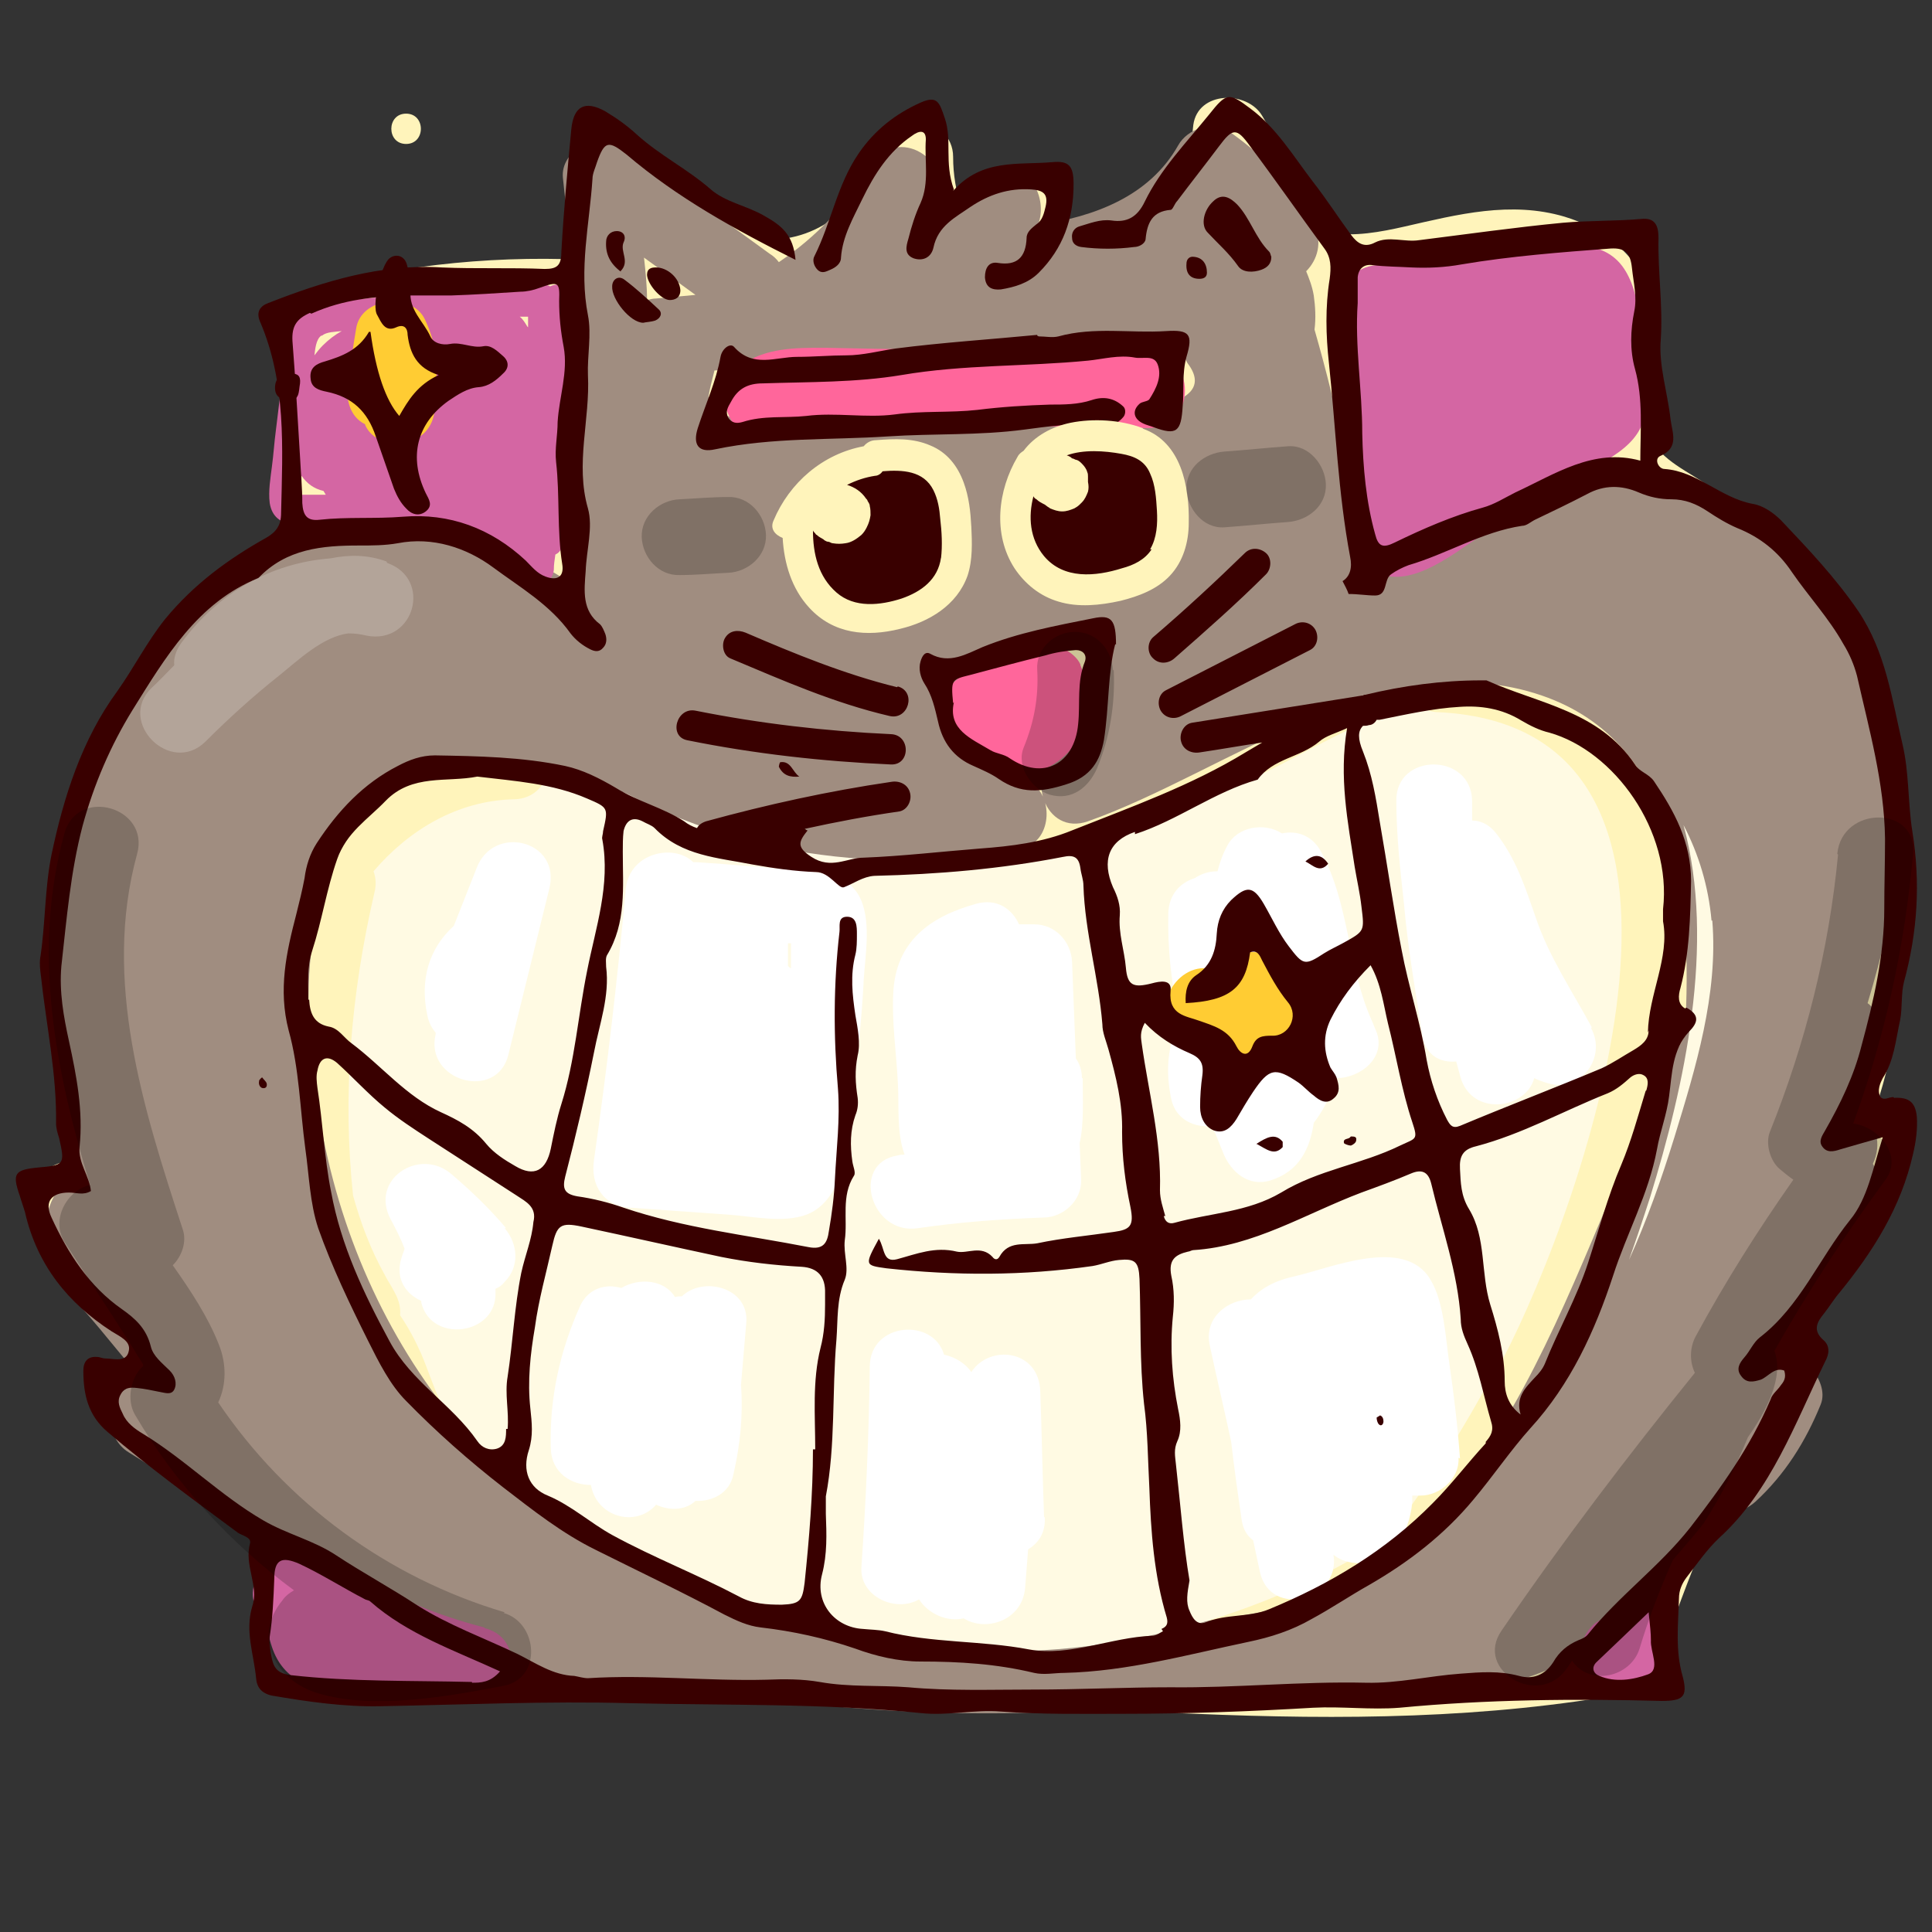
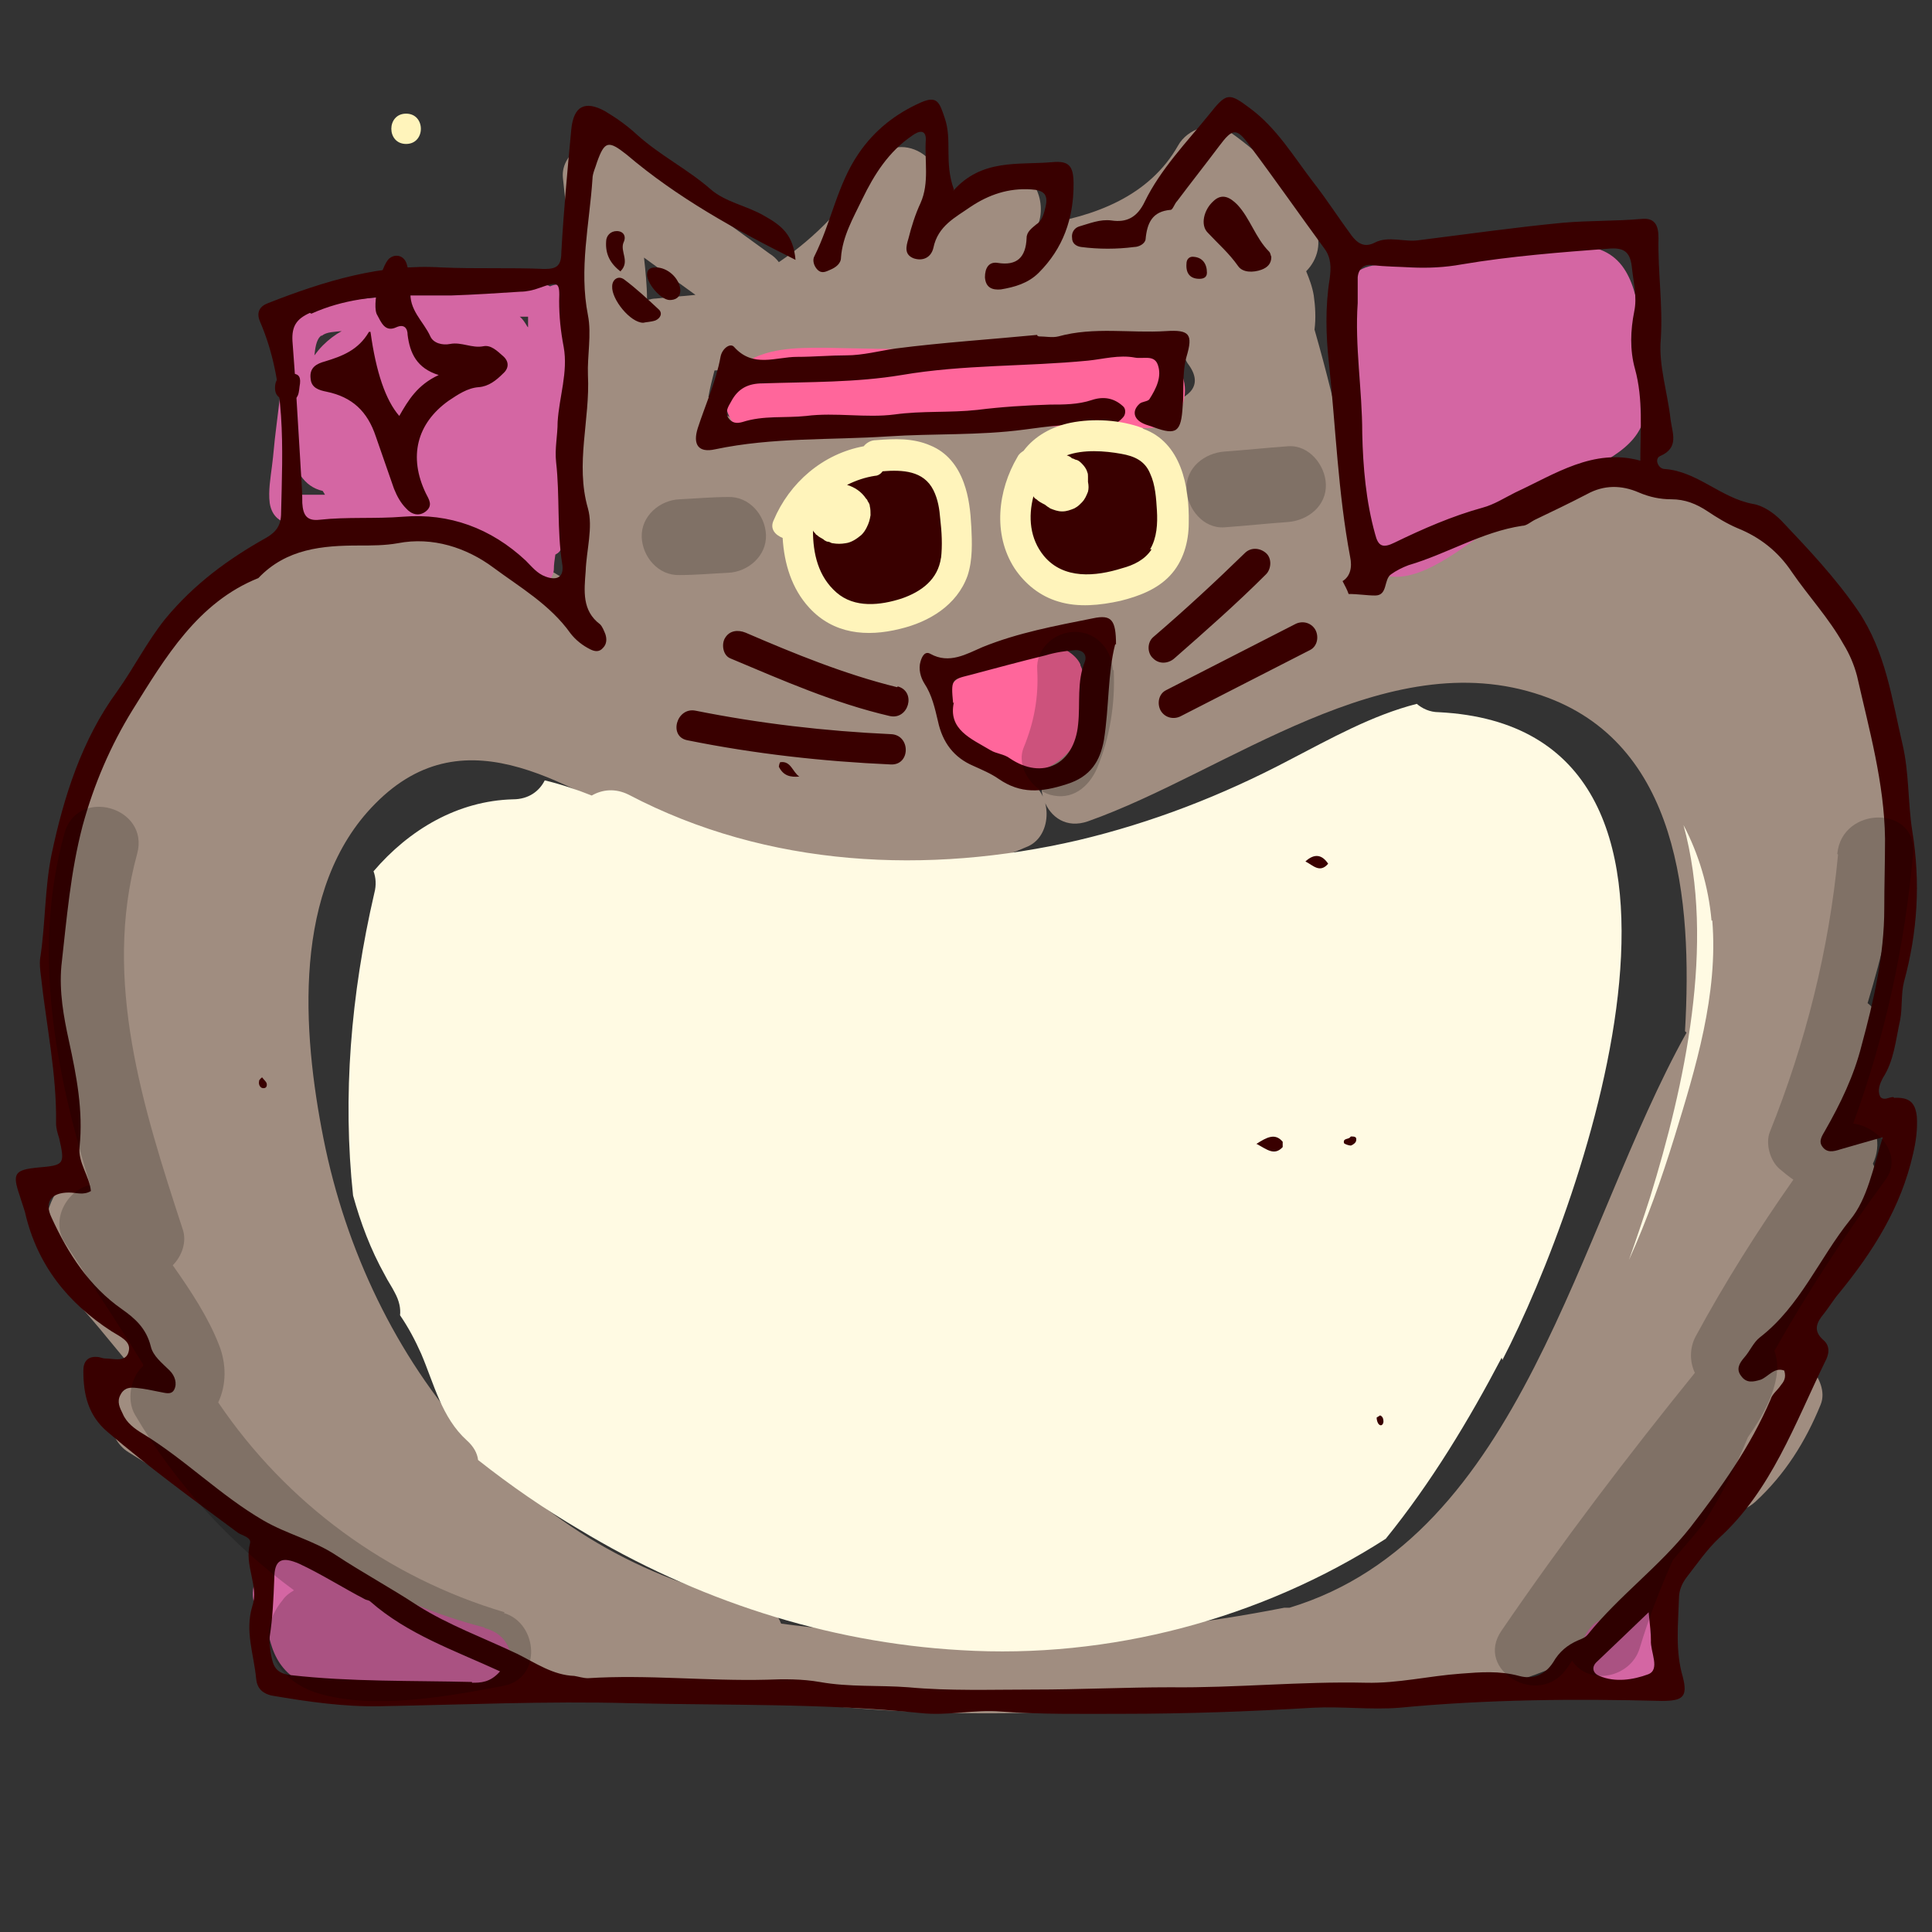
<svg xmlns="http://www.w3.org/2000/svg" viewBox="0 0 255 255">
  <rect x="0" y="0" width="255" height="255" fill="#333333" stroke="none" />
  <g style="isolation:isolate">
-     <path d="M247.3 147.1c6.9-20.7 6-44.1-4.7-63.4-2.8-5.1-6.4-9.9-10.5-14-2-2-4.2-3.8-6.5-5.5-2.4-1.8-6.6-3.5-7.7-6.5-.9-2.6.2-6.3.5-9 .4-3.2.6-6.4-.4-9.5-1.7-5.4-6.2-9-11.5-10.6-7.1-2.1-14.1-.3-21.1 1.3-3.1.7-6.7 1.4-10 .8-.1-.4-.3-.7-.5-1.1-2.8-4.8-5.5-9.5-8.3-14.3-2-3.4-8.5-3.3-9.1 1.2-.1.9-.2 1.7-.2 2.6-4.3 6.9-11.2 11.4-19 12.6l.6-1.8c1.4-4.3-3.7-7.7-7.3-5.6-1.7.9-3.2 2-4.7 3.1-.7-2.1-1.1-4.3-1.1-6.7 0-5.4-8.7-7-9.8-1.3-1.3 7-7.7 12.5-14.8 12.2-5.8-4.2-11.6-8.4-17.5-12.6-4.5-3.2-8.7 2.8-6.8 6.8 1.3 2.8 2 5.7 2.2 8.6-12.7-.8-25.5.4-37.9 3.7-2.1.6-3.7 2.6-3.7 4.8v22c0 3.9.6 6.7-2.8 9.1-2 1.4-4 2.9-5.9 4.4-7.3 6.2-12.9 14.3-16.7 23.1-6.9 16.2-7.3 34.7-.6 50.8l-3.6 1.2c-3.1 1-4.7 4.5-3 7.3 4.2 7.2 9 14 14.3 20.4-1 2.9-.5 6.3 1.5 9.2 3.2 4.7 10.5 4.6 11.9 10.4 1.2 4.9.6 10.1 3.3 14.6 3.6 6 10.5 5.7 16.6 6 35.1 1.6 70.1 3.4 105.2 4.8 19.3.8 38.5.7 57.6-2.8 1.7-.3 3-1.9 3.5-3.5 7.7-23.2 18.7-45 32.4-65.2 2.2-3.2-.6-7.1-4-7.5Z" style="fill:#fff4bb;stroke-width:0" />
    <path d="M240.5 80.2c-6.3-9.1-16.1-18.5-28-16.8-6.2.9-12.1 4.2-17.7 6.7-4.8 2.1-9.6 4.3-14.4 6.4q-2.25-16.8-6.9-33c.2-1.5.1-3.1-.1-4.5-.2-1.2-.6-2.2-1-3.2 1.5-1.5 2.2-3.9 1-6.1-2.7-5.1-6.4-9-11.1-12.3-2.2-1.6-5.6-.4-6.8 1.8-3.8 6.7-11 9.4-18.5 10.5 1.4-3.6-1.2-8.6-5.7-7-3.2 1.2-6 2.9-8.3 5.2.2-.3.3-.7.5-1 2.7-5.8-5.2-10.6-8.6-5-3.1 5.1-7.2 9.4-12.1 12.7-.3-.4-.7-.8-1.2-1.1-6.6-4.8-13.2-9.6-19.8-14.3-2.9-2.1-7.9.7-7.5 4.3 2 17.7 2.2 35.4.5 53.1-7.8-4.9-16.8-8-26.2-7.1-10.9 1-20.7 6.8-27.6 15.1-16.6 19.9-14.6 46-11 70.1-3.3 2.2-4.9 6.6-3.5 11 1.1 3.7 4.2 6.7 6.6 9.6l5.7 6.9-1.8.9c-3.5 1.7-3 6.8 0 8.6 13.5 8.4 27.1 16.9 41.4 23.8 11.3 5.5 23.9 9.7 36.3 7.4.5.3 1.1.6 1.9.7 22.6 3.4 45.3 3.4 67.8-.1.2 0 .5.1.7.1 17.3 1.5 37.6 2.2 50.9-10.9 4-4 7-8.9 9.6-14 1.8 1.1 4.1 1.3 6.1-.5 3.9-3.6 6.6-7.9 8.6-12.8.7-1.7-.2-3.6-1.3-4.9-3-3.8-.6-7.4 2.2-10.3 2.7-2.7 5.3-5.4 6.4-9.2.5-1.8.6-3.7.3-5.5-.1-.7-.4-1.3-.7-1.9 1.2-2.5.5-5.4-1.6-6.7.5-3.2 2-7 2.6-9.5.5-2.2-.3-3.9-1.7-5 1.9-6.3 3.5-12.7 3.8-19.4.4-11.4-3-23.2-9.5-32.6ZM94.3 48.9c20.6-1.2 41.3-2.3 61.9-3.5-.1.9 0 1.9.8 2.9 3.9 5.8-9.6 6.1-12.4 6.3-6.9.3-13.8.5-20.6.8-6.6.3-13.2.7-19.8.8-2.5 0-5.5 0-7.8-1.1-.9-.5-2.2-1.5-2.9-2.7.2-1.2.5-2.3.8-3.5m-2.3-10c-1.8.2-3.6.3-5.4.5-.4 0-.8.1-1.2.2 0-1.9-.2-3.8-.4-5.6l6.9 5Zm130.6 97.4c-14.4 25.8-21.7 66.6-52.4 75.9h-.7c-21.8 4.3-44.3 5-66.4 2.1-.5-1.3-1.5-2.3-3.3-2.7-30.5-6-51.2-31.7-57.1-61.3-2.8-14.1-4.2-33.1 6.8-44.2 12.2-12.4 26-1.8 38.3 4.4 15.3 7.7 32.3 8 47.9 1.2 3.3-1.5 3.2-7.1 0-8.6-4.9-2.3-13.4-6.1-9.3-12.9 3.6-6 11.4-6.2 17.9-6 2.1 5.4.5 11.8-4.6 15.1-4.5 2.9-1.8 11.1 3.9 9.1 18.4-6.5 39.3-23.7 59.9-16.6 18.1 6.2 19.9 26.9 18.9 44.3Z" style="fill:#a08d80;stroke-width:0" />
    <path d="M142.6 87.7c-.6-1.4-2.8-2.7-4.3-2.5l-6.9.9c-2.1.3-4 1.4-4.7 3.3-1.8 1.2-2.9 3.4-2.2 5.6 1.7 5.4 7.7 8.8 13.1 6.6 5.6-2.3 7.3-8.6 5-13.8ZM151.6 46.5c-9.7-.1-19.5-.3-29.2-.4-4.5 0-9.1-.1-13.6-.2-3.9 0-7.7 0-11 2.3-5.1 3.8-.1 12.5 5 8.6 2.6-1.9 7.7-.9 10.8-.9 4.2 0 8.4.1 12.7.2 8.4.1 16.9.2 25.3.4 6.4 0 6.4-9.9 0-10" style="fill:#ff669b;stroke-width:0" />
-     <path d="M76 66.4c-.2-1-.9-1.9-1.7-2.6.7-8.1 1.3-16.2 1.4-24.3 0-1.8-1.9-2.3-3.1-1.7-.3-.2-.6-.2-.9-.2-6.8.3-13.7.9-20.5 1.5-1.6.2-3.3.3-4.9.5-1.5.2-3.2.2-4.6.7-3.1 1-3.7 3.9-4.1 6.7l-1.2 9.9c-.2 1.5-.3 3.1-.5 4.6-.2 1.6-.5 3.3-.3 4.9.6 3.7 4.6 2.8 7.3 2.7 2.8 0 5.7.2 8.5.6 6.7 1.1 13 3.5 18.7 7.2 1.4.9 2.9-.3 3-1.7 0-.7.1-1.3.2-2 .4-.2.7-.5.8-.9.1-.1.3-.2.4-.4 1.5-1.8 1.9-3.3 1.5-5.6Zm-6.4-23.3c-.3-.5-.6-1-1-1.3h1.1v1.4Zm-27.1 1.2c.6-.5 1.7-.5 2.6-.6-.9.5-1.7 1.1-2.5 1.9-.4.4-.8.9-1.1 1.3.1-.8.2-2.1.9-2.6Zm-1.3 21h-1.6V65c0-.7.1-1.5.2-2.2.7 1 1.6 1.7 2.9 2 .1.2.2.3.3.5zM217.1 49.1c-.6-4.3-.3-10.4-3-14-3.2-4.2-9.3-2.4-13.7-2-6.3.6-12.5 1.2-18.8 1.9-5.3.5-6.2 7.7-2.6 9.6-.5.7-.8 1.6-.8 2.8-.2 6-.3 11.9-.5 17.9-.1 4.1 0 9.3 4.9 10.6 4.8 1.4 10.5-3.9 14.3-6.1 5.3-3.2 10.8-6.2 16-9.6 4.6-3 4.8-6 4.1-11.1ZM63.9 214.8q-4.65-1.2-9-3c-2.9-1.4-5.7-2.7-8.6-4.1-1.3-.6-2.7-.7-3.8-.3q-.75-.75-1.8-1.5c-5.4-3.5-10.4 5.1-5 8.6-1.2-.8-.8-.9-.3 1 .1.6.3 1.3.5 1.9.7 2.1 2 3.7 4 4.7s4 .9 6.1.8c3.6-.2 7.1 0 10.6.7.6.1 1.2.1 1.7 0l3 .9c6.2 1.7 8.9-8 2.7-9.6ZM220.6 214.4c-.7-1.1-1.7-2-3-2.3-1.4-.3-2.6-.1-3.9.5-.9.4-1.7.9-2.6 1.3-1.1.5-2 1.9-2.3 3-.3 1.2-.2 2.8.5 3.9s1.7 2 3 2.3c1.4.3 2.6.1 3.9-.5.9-.4 1.7-.9 2.6-1.3 1.1-.5 2-1.9 2.3-3 .3-1.2.2-2.8-.5-3.9" style="fill:#d466a3;stroke-width:0" />
+     <path d="M76 66.4c-.2-1-.9-1.9-1.7-2.6.7-8.1 1.3-16.2 1.4-24.3 0-1.8-1.9-2.3-3.1-1.7-.3-.2-.6-.2-.9-.2-6.8.3-13.7.9-20.5 1.5-1.6.2-3.3.3-4.9.5-1.5.2-3.2.2-4.6.7-3.1 1-3.7 3.9-4.1 6.7l-1.2 9.9c-.2 1.5-.3 3.1-.5 4.6-.2 1.6-.5 3.3-.3 4.9.6 3.7 4.6 2.8 7.3 2.7 2.8 0 5.7.2 8.5.6 6.7 1.1 13 3.5 18.7 7.2 1.4.9 2.9-.3 3-1.7 0-.7.1-1.3.2-2 .4-.2.7-.5.8-.9.1-.1.3-.2.4-.4 1.5-1.8 1.9-3.3 1.5-5.6Zm-6.4-23.3c-.3-.5-.6-1-1-1.3h1.1v1.4Zm-27.1 1.2c.6-.5 1.7-.5 2.6-.6-.9.5-1.7 1.1-2.5 1.9-.4.4-.8.9-1.1 1.3.1-.8.2-2.1.9-2.6m-1.3 21h-1.6V65c0-.7.1-1.5.2-2.2.7 1 1.6 1.7 2.9 2 .1.2.2.3.3.5zM217.1 49.1c-.6-4.3-.3-10.4-3-14-3.2-4.2-9.3-2.4-13.7-2-6.3.6-12.5 1.2-18.8 1.9-5.3.5-6.2 7.7-2.6 9.6-.5.7-.8 1.6-.8 2.8-.2 6-.3 11.9-.5 17.9-.1 4.1 0 9.3 4.9 10.6 4.8 1.4 10.5-3.9 14.3-6.1 5.3-3.2 10.8-6.2 16-9.6 4.6-3 4.8-6 4.1-11.1ZM63.9 214.8q-4.65-1.2-9-3c-2.9-1.4-5.7-2.7-8.6-4.1-1.3-.6-2.7-.7-3.8-.3q-.75-.75-1.8-1.5c-5.4-3.5-10.4 5.1-5 8.6-1.2-.8-.8-.9-.3 1 .1.6.3 1.3.5 1.9.7 2.1 2 3.7 4 4.7s4 .9 6.1.8c3.6-.2 7.1 0 10.6.7.6.1 1.2.1 1.7 0l3 .9c6.2 1.7 8.9-8 2.7-9.6ZM220.6 214.4c-.7-1.1-1.7-2-3-2.3-1.4-.3-2.6-.1-3.9.5-.9.4-1.7.9-2.6 1.3-1.1.5-2 1.9-2.3 3-.3 1.2-.2 2.8.5 3.9s1.7 2 3 2.3c1.4.3 2.6.1 3.9-.5.9-.4 1.7-.9 2.6-1.3 1.1-.5 2-1.9 2.3-3 .3-1.2.2-2.8-.5-3.9" style="fill:#d466a3;stroke-width:0" />
    <path d="M198.3 179.5c10.9-21 33-83.4-8.4-85.5-1.2 0-2.2-.5-2.9-1.1-5.9 1.5-11.4 4.6-16.8 7.4-8.9 4.7-18.2 8.3-27.9 10.6-19.8 4.6-41 3.6-59.3-6-1.8-.9-3.5-.7-4.9.1-2-.8-4.1-1.5-6.2-2-.7 1.4-2.1 2.5-4.2 2.5-7.3.2-13.7 4-18.4 9.5.3.8.4 1.8.1 2.9-3.1 13.4-4.2 26.8-2.8 39.9 1 3.6 2.3 7.1 4.2 10.5.4.8.9 1.5 1.3 2.3.6 1.1.8 2.1.7 3 1.1 1.6 2 3.3 2.8 5.1 1.7 4 2.7 8.4 6 11.4.9.8 1.4 1.7 1.5 2.6 4.3 3.4 8.8 6.5 13.4 9.2 15.2 9.2 32.6 14.9 50.3 15.9 19.6 1.2 39.6-4.1 56.1-14.7 6-7.4 11-15.7 15.3-23.9Z" style="fill:#fffae3;stroke-width:0" />
-     <path d="M113.3 118.1c-1.7-2.8-4.8-2.9-7.6-3.2-4.6-.4-9.1-.8-13.7-1.1h-.5c-2.5-2.5-8.4-1.3-8.9 3.5-1.1 12-2.5 23.9-4.2 35.8-.5 3.4 1.3 6.1 4.8 6.3 4.2.3 8.5.6 12.7.9 3.3.2 7.4 1.2 10.6 0 6.1-2.4 5.7-13.3 6.4-18.7.5-4.1.9-8.2 1.1-12.3.2-3.3 1.1-8.1-.7-11.2m-8.9 9.7c-.1 0-.3-.2-.4-.3v-3h.4zM142.8 142.3c0-1-.3-1.9-.8-2.6l-.5-12.7c-.1-2.7-2.2-5-5-5h-2c-.9-2-2.9-3.5-5.7-2.7-6.1 1.7-10.6 5-10.9 11.8-.2 3.8.4 7.8.6 11.7.2 3-.2 6.7.9 9.6-.3 0-.6 0-.9.1-6.3 1-3.6 10.6 2.7 9.6 5.5-.8 10.9-1.2 16.5-1.4 2.6 0 5.1-2.2 5-5l-.2-4.8c.6-2.7.4-5.8.4-8.6ZM192.7 192.5c-.3-4.2-.8-8.4-1.4-12.5-.5-3.3-.7-8.2-2.5-11.1-3.4-5.8-13.2-1.5-18.1-.4-2.7.6-4.4 1.7-5.6 3-3 0-6.3 2.4-5.4 6.2.9 4.2 1.9 8.4 2.8 12.6.4 3.5.9 7 1.4 10.4.2 1.2.7 2 1.5 2.6l.9 4.2c1.4 6.2 10.7 3.7 9.7-2.3.7.6 1.7 1 2.9 1.1 4.7.3 7.1-3.8 7.5-8v-.9h1.1c2.6 0 5.2-2.3 5-5ZM97.8 182.8l.7-8.2c.4-4.7-5.7-6.2-8.5-3.5-.3 0-.6 0-.9.1-1.4-2.3-4.7-2.6-7.1-1.2-2-.6-4.3 0-5.4 2.3-2.7 6-4.1 12.2-3.9 18.9.1 3.2 2.7 4.8 5.3 4.8.7 4.2 5.9 5.7 8.6 2.6 1.7.8 3.8.8 5.2-.5 2.2.1 4.5-1 5-3.5.9-3.9 1.3-7.8 1-11.8M137.8 200.2c-.2-5.5-.3-11.1-.5-16.6s-6.7-6.2-9.1-2.5c-.8-1.2-2.2-2-3.6-2.3-1.4-4.9-9.7-4.3-9.8 1.5-.1 8.8-.5 17.7-1.1 26.5-.3 3.9 4.5 6.1 7.6 4.3 1.3 2 3.8 3 5.9 2.5 2.8 1.8 7.7.4 8.1-4l.4-5.1c1.3-.8 2.3-2.1 2.2-4.2ZM181.6 136c-.2-.4-.3-.8-.5-1.2-3.3-7.3-2.9-15.4-6.8-22.5-1.2-2.1-3.2-2.7-5.1-2.3-2.3-1.5-5.9-.9-7.2 1.6-.6 1.1-1 2.2-1.3 3.4q-1.65 0-3 .9c-1.9.6-3.4 2.1-3.5 4.6q-.15 7.2 1.5 14.1c-1.6 3.4-1.9 6.7-1.1 10.5.6 2.7 3.1 3.8 5.4 3.5.5 1.2 1 2.5 1.5 3.7 1 2.4 3.3 4.4 6.2 3.5 3.8-1.2 5.2-4.2 5.7-7.6 1.1-1.4 1.9-3 2.6-4.6.2-.3.3-.8.4-1.3 3.2 0 6.7-2.8 5.2-6.3M210.1 135.6c-2.6-4.8-5.7-9.4-7.4-14.5-1.4-4-2.6-7.8-5.3-11.2-.9-1.1-2-1.6-3.1-1.6v-2.6c-.1-6.4-10.1-6.4-10 0 0 4.5.5 9 1 13.5.5 5.8 1.5 11.5 2.4 17.3.4 2.8 2.4 3.8 4.5 3.6.2.7.4 1.5.6 2.2 1.6 5.1 8.6 4.1 9.7 0 .6.3 1.2.5 1.9.7 4.3 1.2 7.7-3.5 5.6-7.3ZM62.9 114.6c-1 2.5-2 5.1-3 7.6-3.3 3-4.5 7.1-3.5 11.8.2 1 .6 1.7 1.1 2.3v.2c-1.5 6.2 8.1 8.9 9.6 2.7l5.4-21.9c1.6-6.4-7.4-8.6-9.6-2.7M66.8 162.1c-2.2-2.6-4.7-5-7.3-7.2-4.2-3.5-10.8.8-7.9 6.1.7 1.3 1.3 2.5 1.8 3.8-.1.4-.3.8-.4 1.2-.9 2.8.6 4.8 2.6 5.7v.2c1.3 5.5 10 4.3 9.8-1.3v-.5q.75-.3 1.2-.9c2-2 1.8-5 0-7.1Z" style="fill:#fff;stroke-width:0" />
    <path d="M225.9 121.5c-.4-4.5-1.7-8.8-3.7-12.6 4.3 15.7.1 34.5-4.4 49.1-.9 2.8-1.8 5.5-2.8 8.3 2.4-5.3 4.3-10.7 6-16.2 2.8-9.1 5.8-18.9 5-28.6Z" style="fill:#fffae3;stroke-width:0" />
-     <path d="M57.4 51.8c.5-3.5.2-6.4-1.3-9.6-1.7-3.7-8.5-3-9.1 1.2-.4 2.3-.7 4.7-1.1 7-.3 2.1.2 4.6 2.3 5.6v.1c1.1 2.5 4.7 3.1 6.8 1.8 2.2-1.3 2.7-3.6 2.2-5.7 0-.2 0-.3.1-.5ZM171 133.9c0-.2 0-.4-.1-.6 0-.9 0-1.8-.2-2.7s-.5-1.7-1-2.5-1.2-1.4-2-1.8c-.1 0-.2-.1-.3-.2-.5-.2-.9-.4-1.4-.4-1.5-.2-3 .2-4 1.4 0 0-.1.2-.2.2-.2.2-.4.5-.5.7 0 .1-.2.3-.2.4-4.7-2.7-9.8 4.2-5.8 8 1.9 1.8 4.4 3.2 7 3.4q1.2.3 2.4 0c1 .4 2.1.5 3 .1 2.7-.9 4-3.4 3.5-6.2Z" style="fill:#fc3;stroke-width:0" />
-     <path d="M222.4 133.1c-1-.6-.9-1.7-.6-2.7 1.2-4.6 1.3-9.3 1.4-14.1 0-5.2-2.2-9.2-4.9-13.2-.7-1-1.9-1.2-2.5-2.2-4.8-7.1-12.7-8-19.6-11.1h-.7c-5.2 0-10.3.7-15.3 1.9-.1 0-.2 0-.3.1h-.1l-22.5 3.6c-1.1.2-1.7 1.5-1.4 2.5.3 1.1 1.4 1.6 2.5 1.4 2.7-.4 5.5-.9 8.2-1.3-.7.4-1.5.9-2.2 1.3-7.2 4.4-15.1 7.2-22.9 10.3-3.9 1.6-8.1 2.1-12.2 2.4-5.1.4-10.2 1-15.3 1.2-2.2 0-4.3 1.6-6.9-.1-2-1.3-1.7-2-.5-3.5-.2 0-.3-.2-.4-.2 4.1-.9 8.3-1.7 12.5-2.3 1.1-.2 1.7-1.5 1.4-2.5-.3-1.1-1.4-1.6-2.5-1.4-8.2 1.2-16.4 3-24.4 5.2q-.9.3-1.2.9c-.6-.2-1.2-.5-1.7-.9-2.8-1.8-6.1-2.6-9-4.4-2.2-1.3-4.4-2.4-6.7-2.9-5.7-1.2-11.5-1.3-17.2-1.4-1.8 0-3.4.6-4.9 1.4-4.5 2.3-7.9 5.9-10.7 10.2-.9 1.4-1.4 3-1.6 4.6-.3 1.6-.7 3.2-1.1 4.8-1.3 5-2.4 9.9-1 15.3 1.4 5 1.5 10.4 2.2 15.6.5 3.5.6 7.2 1.7 10.5 1.8 5.1 4.2 10.1 6.6 14.9 1.4 2.8 2.9 5.8 5 7.9 4 4.1 8.3 7.9 12.8 11.4 3.9 3 7.8 6.1 12.3 8.3 5.6 2.8 11.3 5.5 16.9 8.5 1.6.8 3.1 1.5 4.8 1.7 4.3.5 8.4 1.4 12.5 2.8 2.7 1 5.7 1.7 8.6 1.7 5.1 0 10 .3 15 1.5 1.3.3 2.7 0 4 0 8.3-.2 16.2-2.4 24.3-4.1 2.9-.6 5.7-1.5 8.3-3 2.6-1.4 5.1-3.1 7.6-4.5 5.2-3 9.9-6.6 13.8-11.3 2.6-3.1 4.9-6.5 7.5-9.4 5.3-5.8 8.5-12.8 10.9-20.1 1.8-5.6 4.7-10.8 5.8-16.7.4-2.3 1.3-4.6 1.6-7 .4-3 .4-6.1 2.6-8.5 1.2-1.2 1.5-2.2-.3-3.2Zm-72.6-23c5.6-1.8 10.5-5.6 16.2-7.2 2-2.8 5.6-2.9 8.1-5 .9-.8 2.2-1.1 3.7-1.8-1.1 6.5.1 12.4 1 18.3.3 1.8.7 3.5.9 5.3.4 3.2.4 3.2-2.3 4.7-.9.5-1.8.9-2.6 1.4-2.6 1.7-2.8 1.6-4.7-.9-1.3-1.7-2.2-3.7-3.3-5.6-1.4-2.4-2.3-2.4-4.3-.5-1.2 1.2-1.8 2.7-1.9 4.4-.1 2.2-.7 4.2-2.7 5.5-1.2.8-1.5 2.2-1.4 3.7 5.8-.3 7.9-2 8.5-6.7 1-.4 1.3.5 1.6 1.1 1 1.9 2 3.8 3.4 5.5 1.5 1.8.1 4.5-2.1 4.4-1.3 0-2.1.1-2.6 1.4-.6 1.6-1.6 1-2.1 0-1.1-2.2-3-2.7-5-3.4-1.6-.6-4-.7-3.7-3.9.2-1.6-1.4-1.3-2.5-1-2.4.6-3.2.3-3.4-2.1-.2-2.3-1-4.5-.8-6.9.1-1.3-.3-2.5-.9-3.7-1.5-3.5-.6-6.1 2.9-7.3ZM40.7 132c0-2.2-.2-4.3.5-6.5 1.3-4 1.9-8.1 3.3-12.1 1.2-3.5 4.1-5.3 6.4-7.7 3.5-3.6 8.1-2.4 12.1-3.2 5 .6 9.9.9 14.5 2.9 2.8 1.2 2.8 1.2 2.1 4.3 0 .4-.2.8-.1 1.1 1.1 6-.9 11.7-2 17.3-1.2 5.9-1.6 11.9-3.4 17.6-.6 1.9-1 3.9-1.4 5.9-.6 2.9-2.2 3.8-4.7 2.3-1.4-.8-2.8-1.7-3.8-2.9-1.7-2.1-3.8-3.2-6-4.2-4.6-2.1-7.8-6.1-11.8-9.1-1-.7-1.7-2-3-2.2-2-.4-2.5-1.8-2.6-3.6Zm26.1 56.6c0 1 0 2.2-1.2 2.6-1 .3-2-.1-2.6-1-3.4-4.9-8.7-7.8-11.6-13.2-3.4-6.3-6.4-12.6-7.7-19.7-.9-4.5-1.1-9.2-1.8-13.7-.1-.8-.2-1.6 0-2.3.3-1.7 1.3-2.1 2.6-1 2.1 1.9 4.1 4.1 6.3 5.9 1.8 1.5 3.8 2.8 5.8 4.1 3.9 2.5 7.7 5 11.6 7.5 1.2.8 2.7 1.5 2.2 3.5-.2 2.3-1.1 4.4-1.6 6.7-.9 4.5-1.1 9.1-1.8 13.7-.4 2.3.2 4.6 0 6.9Zm40.5 2.7c0 5.9-.5 11.8-1.1 17.6-.3 2.4-.6 2.8-3 2.9-2 0-3.9-.1-5.7-1.1-5.5-2.9-11.2-5.1-16.7-8.1-2.9-1.6-5.4-3.9-8.5-5.2-2.5-1-3.4-3.3-2.5-6 .6-1.9.4-3.6.2-5.5-.4-3.6 0-7.2.6-10.7.5-3.7 1.5-7.2 2.3-10.8.6-2.7 1.1-3.1 3.9-2.5 6.1 1.3 12.3 2.7 18.4 4 3.5.7 7 1.1 10.6 1.3q3.2.2 3.1 3.5v1.5c0 1.9-.1 3.8-.6 5.7-1.1 4.4-.7 8.9-.7 13.4Zm46.2 24c-.4.2-.9.6-1.4.6-5.5.2-10.9 2.8-16.3 1.8-6.3-1.2-12.7-.8-19-2.4-.9-.2-1.9-.2-2.9-.3-3.7-.2-6.4-3.4-5.4-7.2.7-2.7.6-5.3.5-8v-2.3c1.3-6.8.8-13.8 1.4-20.7.2-2.6 0-5.3 1.1-7.9.6-1.5-.2-3.4 0-5.2.4-2.8-.5-5.8 1.2-8.5.3-.4-.1-1.2-.2-1.9-.3-2.1-.3-4.1.4-6.1.3-.7.4-1.5.3-2.3-.3-1.9-.4-3.6 0-5.6.4-1.6 0-3.6-.3-5.3-.4-2.7-.7-5.3 0-8 .2-.8.2-1.8.2-2.7 0-1 0-2.3-1.3-2.3s-.9 1.3-1 2c-.8 6.9-.8 13.8-.2 20.7.3 4-.2 7.9-.4 11.9-.1 2.3-.4 4.6-.8 6.9-.2 1.5-.7 2.5-2.7 2.1-8.2-1.6-16.4-2.5-24.4-5.2-2-.7-4-1.2-6.1-1.5-1.7-.3-2-1-1.6-2.6 1.4-5.4 2.7-10.9 3.8-16.4.7-3.7 2.1-7.4 1.6-11.3 0-.5-.1-1.1.1-1.5 2.6-4.3 2.1-9 2.1-13.7 0-.9 0-1.8.1-2.7.3-1.3 1.1-2 2.5-1.3.5.3 1.2.5 1.6.9 3.6 3.7 8.4 3.9 12.9 4.8 2.8.5 5.6.9 8.4 1 1.8 0 3 2.3 3.7 2 1.3-.5 2.5-1.4 4-1.5 8.4-.2 16.7-.9 24.9-2.5 1.4-.3 2.1 0 2.3 1.5.1.8.4 1.5.4 2.3.2 6.2 2 12.1 2.5 18.3 0 1.1.5 2.2.8 3.3 1 3.6 1.9 7.2 1.8 10.9 0 3.4.4 6.6 1.1 9.9.5 2.5 0 3-2.2 3.3-3.4.5-6.8.8-10.1 1.5-1.7.3-3.8-.4-5 1.8-.3.5-.7.3-.9 0-1.5-1.6-3.3-.4-4.7-.7-2.9-.7-5.3.3-7.9 1-1.9.5-1.6-1.4-2.4-2.7-1.9 3.5-1.9 3.5 1 3.9 9.1 1 18.1 1 27.2-.3 1.2-.2 2.3-.7 3.5-.8 2.1-.2 2.6.2 2.7 2.5.2 5.5 0 11 .6 16.5.5 3.7.5 7.4.7 11.1.2 5.7.6 11.5 2.3 17.1.2.8 0 1.2-.7 1.5Zm.3-54.8c-.3-1.1-.7-2.2-.7-3.4.2-6.6-1.5-12.9-2.4-19.3-.1-.8-.3-1.5.4-2.8 1.8 1.9 3.8 3.1 5.9 4 1.4.6 1.9 1.3 1.7 2.9q-.3 2.1-.3 4.2c0 1.4.6 2.6 1.8 3.1 1.4.5 2.3-.4 3-1.5.7-1.2 1.4-2.4 2.2-3.6 2.1-3.1 2.9-3.3 6-1.2.7.5 1.3 1.2 2 1.7.8.7 1.7 1.2 2.6.4 1-.8.7-1.8.4-2.8-.2-.5-.5-.8-.8-1.3-.9-2.1-1-4.2 0-6.3 1.3-2.6 3-4.9 5.3-7.2 1.4 2.5 1.7 5.2 2.3 7.7 1.1 4.3 1.8 8.8 3.2 13 .8 2.4.5 2.1-1.6 3.1-5.1 2.5-10.8 3.2-15.7 6.2-4.4 2.6-9.4 2.7-14.1 4-.7.2-1.2-.1-1.4-.9Zm42.3 30c-2.4 2.6-4.5 5.4-7 7.9-6.2 6.3-13.6 10.7-21.6 14-2.6 1.1-5.6.6-8.3 1.7-1.2.5-1.8-.5-2.2-1.5-.5-1.1-.3-2.3 0-4-.8-4.7-1.2-10.1-1.8-15.4-.1-1-.3-1.9.2-3 .6-1.3.4-2.8.1-4.2-.8-4-1.1-8.1-.7-12.2.2-1.8.2-3.6-.2-5.4-.4-2.1.5-2.8 2.2-3.2.2 0 .5-.2.7-.2 8-.5 14.8-4.8 22.2-7.6 2.2-.8 4.4-1.6 6.5-2.5 1.4-.6 2.3-.3 2.7 1.3 1.4 5.9 3.5 11.7 3.9 17.9 0 1.2.4 2.2.9 3.3 1.5 3.3 2.1 6.8 3.1 10.2.4 1.2 0 1.9-.7 2.7Zm21.1-46.5c-1 3.3-1.9 6.6-3.2 9.7-1.8 4.2-3 8.7-4.4 13-1.5 4.6-3.9 8.8-5.7 13.3-.3.7-.8 1.3-1.3 1.8-1.2 1.3-2.6 2.6-1.9 4.9-1.6-1.2-2.1-2.8-2.1-4.4 0-3.5-.9-6.9-1.9-10.1-1.3-4.2-.5-8.8-2.8-12.6-1.1-1.8-1.1-3.5-1.2-5.3-.1-1.7.4-2.6 2.1-3 6.1-1.6 11.6-4.7 17.4-7 1.2-.5 2.1-1.3 3-2.1.5-.4 1.2-.6 1.7-.3.8.4.6 1.3.4 2Zm.4-8c0 1.3-1 2-2 2.6-1.4.8-2.7 1.7-4.2 2.4-6.2 2.6-12.5 5-18.7 7.6-1 .4-1.3-.1-1.7-.8-1.3-2.5-2.2-5.2-2.7-7.9-.8-4.9-2.4-9.7-3.3-14.5-1.1-5.6-1.9-11.3-2.9-17-.5-3.1-1-6.2-2.2-9.2-.7-1.7-.7-2.7 0-3.4.3 0 .5 0 .8-.1.4 0 .8-.3 1-.7h.4c3.5-.7 7-1.5 10.5-1.7 2.8-.2 5.6.2 8.2 1.8 1.2.7 2.4 1.3 3.7 1.6 8.5 2.4 16.2 12.9 15 23.3v1.6c.9 4.8-1.9 9.6-2 14.7Z" style="fill:#390000;stroke-width:0" />
    <path d="M249.9 144.8c-.6 0-1.2.5-1.7 0-.5-.9 0-1.9.3-2.5 1.5-2.3 1.7-5 2.3-7.7.3-1.6.1-3.4.5-5 1.8-6.6 2.2-13.1 1.1-19.9-.6-3.8-.4-7.7-1.3-11.5-1.4-6-2.2-12.1-5.8-17.5-3-4.4-6.6-8.2-10.2-12-1-1-2.4-2-3.8-2.2-4.2-.8-7.3-4.3-11.6-4.6-.8 0-1.4-1.3-.6-1.7 2.6-1.1 1.6-3.1 1.4-4.8-.4-3.6-1.6-7.2-1.3-10.6.3-4.5-.4-8.9-.3-13.4 0-1.7-.5-2.7-2.3-2.5-3.4.3-6.9.2-10.3.5-6.3.6-12.6 1.5-19 2.3-1.9.3-4-.6-5.8.3-1.5.8-2.4 0-3.1-.9-1.7-2.3-3.3-4.8-5.1-7.1-2.6-3.4-4.8-7.1-8.3-9.7-2.8-2.1-3.1-2.1-5.4.8-3 3.7-6.4 7.2-8.5 11.5-1 2.1-2.4 2.8-4.4 2.5-1.5-.2-2.9.4-4.3.8-.6.2-1 .8-.9 1.5 0 .7.5 1.1 1.2 1.2 2.3.3 4.7.3 7 0 .6 0 1.4-.4 1.5-1 .2-2.2.9-3.7 3.3-3.9.3 0 .5-.8.9-1.2 1.8-2.4 3.7-4.8 5.5-7.2s2.3-2.5 4.1 0c3.3 4.4 6.5 9 9.8 13.5.9 1.2.9 2.5.7 4-.6 3.7-.5 7.5-.1 11.1.9 8.5 1.2 17.1 2.8 25.6.3 1.4 0 2.6-1 3.2.3.6.6 1.1.8 1.7 1.3 0 2.4.2 3.5.2 1.7 0 1.1-2.1 2.1-2.8.7-.5 1.5-.9 2.3-1.2 5.1-1.5 9.7-4.4 15-5.2.6 0 1.1-.5 1.7-.8 2.3-1.1 4.6-2.2 6.9-3.4 2.2-1.2 4.5-1.2 6.8-.2 1.4.6 2.8.9 4.3.9 1.8 0 3.3.6 4.8 1.6 1.2.8 2.5 1.6 3.9 2.2 3 1.2 5.4 3.1 7.2 5.8 2.2 3.2 4.9 6.1 6.8 9.5q1.2 1.95 1.8 4.2c1.6 7.1 3.6 14.1 3.7 21.5 0 3.1-.1 6.2-.1 9.2 0 6.2-1.4 12.2-3 18.1-1 4-2.8 7.7-4.8 11.2-.4.7-.9 1.4-.4 2.1.6.9 1.5.7 2.4.4 1.7-.5 3.5-1 5.6-1.6-1.3 4.1-2 8.1-4.3 10.9-4.1 5.1-6.6 11.4-11.9 15.5-.9.7-1.3 1.8-2.1 2.7-.6.7-1.1 1.5-.4 2.4.7 1 1.6.8 2.6.5 1-.4 1.8-1.7 3.1-1.2.3 1-.1 1.5-.5 2-.4.6-1.1 1.1-1.3 1.8-2.7 6.3-6.5 11.6-10.6 16.9-4.1 5.2-9.4 9-13.5 14.1-.3.4-.8.6-1.3.8-1.4.6-2.5 1.5-3.3 2.9-1.1 1.7-2.7 2.3-4.5 1.8-2.6-.7-5.1-.5-7.7-.3-4.2.3-8.3 1.3-12.5 1.2-8.6-.2-17.2.7-25.8.6-6 0-12 .3-18.1.3-5.5 0-11.1.2-16.5-.3-3.9-.3-7.8 0-11.7-.7-2.3-.4-4.7-.4-7-.3-7.9.2-15.7-.7-23.6-.2-.6 0-1.2-.2-1.8-.3-2.8-.1-5.1-1.7-7.5-2.9-4.4-2.1-9.1-3.8-13.2-6.4-3.5-2.3-7.2-4.3-10.7-6.6-3-2-6.5-2.8-9.6-4.6-5.7-3.3-10.4-8.1-16-11.5-1-.6-2.1-1.4-2.6-2.6-.4-.8-.8-1.6-.3-2.5.5-1 1.3-1 2.2-.9 1 .1 1.9.3 2.9.5.7.1 1.6.5 2-.3s.1-1.8-.6-2.5c-1-1-2.2-1.9-2.5-3.2-.6-2.4-2.1-3.7-3.8-4.9-4.3-3-7.1-7.3-9.3-12.1-1-2.1 0-3.3 2.3-3.3 1 0 1.9.4 2.9-.2-.2-2-1.7-3.7-1.5-5.8.5-4.8-.4-9.4-1.4-14-.7-3.2-1.3-6.5-1-9.9.7-6.2 1.2-12.4 2.8-18.5q2.25-8.25 6.6-15.3c4.3-6.9 8.6-14.2 16.6-17.4 3.7-3.9 8.5-4.3 13.3-4.3 1.7 0 3.4 0 5.1-.3 4.6-.9 9.1.6 12.6 3.2s7.5 4.9 10.2 8.7c.7.9 1.6 1.6 2.6 2.1.6.3 1.2.4 1.7-.2.5-.5.5-1.2.3-1.8-.2-.5-.4-1-.7-1.3-2.4-1.8-2.1-4.4-1.9-7 .1-2.8 1-5.8.3-8.3-1.7-5.9.3-11.7 0-17.6-.1-2.5.5-5.4 0-7.9-1.2-6.1.2-12 .6-18 0-.7.4-1.5.6-2.2 1-2.8 1.5-2.9 3.9-1 6.7 5.7 14.3 9.9 22.3 13.9-.3-3.3-1.8-4.5-4.1-5.8-2.4-1.4-5.2-1.8-7.2-3.6-3-2.6-6.6-4.4-9.6-7.1-1.3-1.2-2.7-2.2-4.2-3.1q-4.05-2.25-4.5 2.4c-.5 5.3-1 10.7-1.3 16 0 1.9-.5 2.4-2.2 2.4-4.5-.2-9.1 0-13.6-.2-8-.5-15.5 1.8-22.9 4.7-1.1.4-1.6 1.2-1.1 2.4 3.5 8.1 3 16.7 2.8 25.3 0 1.6-.6 2.5-2 3.3-5 2.8-9.5 6.1-13.3 10.7-2.4 3-4.1 6.4-6.3 9.5-4.7 6.4-7.1 14-8.7 21.6-.9 4.4-.8 9.2-1.5 13.7-.1.7 0 1.5.1 2.3.7 6.5 2.1 12.9 2 19.5 0 .6.2 1.3.4 1.9.8 3.5.7 3.6-2.8 3.9-3.1.3-3.4.8-2.4 3.7.2.7.5 1.5.7 2.2 1.6 7 5.7 12 11.4 15.7 1.1.7 2.6 1.3 2.3 2.6-.3 1.6-2 1-3.1 1-.4 0-.7-.2-1.1-.2-1.2-.1-1.8.6-1.8 1.8 0 3.1.6 5.9 3.2 8.1 5.5 4.7 11.4 9 17.2 13.3.6.4 1.8.6 1.6 1.4-.8 2.9 1.2 5.6.3 8.3-1 3.3.2 6.3.5 9.5.1 1.2.7 2 2.1 2.3 4.7.8 9.5 1.5 14.3 1.4 11-.2 22-.7 33-.4 12.8.3 25.6 0 38.3 1.3 3.6.4 7.1-.5 10.6-.2 5.4.4 10.8.3 16.1.3 8.4 0 16.7-.3 25.1-.8 3.8-.2 7.6.3 11.4 0 11.5-1.1 23.1-1.2 34.6-.9 2.8 0 3.5-.5 2.8-3.2-1-3.4-.6-6.9-.5-10.3 0-1.1.4-2 1-2.8 1.4-1.8 2.7-3.7 4.3-5.2 6.9-6.3 10-15.1 14-23.3.5-.9.7-2-.2-2.8-1.5-1.3-.9-2.4.1-3.6.7-.9 1.3-1.9 2-2.7 4.4-5.4 8.1-11.2 9.7-18.3.4-1.7.6-3.3.5-4.9-.2-1.9-1-2.6-3-2.5Zm-33.4-84c-6.2-1.7-11.3 1.8-16.5 4.2-1.4.7-2.8 1.6-4.3 2-4 1.1-7.9 2.8-11.6 4.6-1.6.8-2.2.5-2.6-1.1-1.2-4.3-1.6-8.8-1.7-13.3 0-5.8-1-11.5-.6-17.2v-3.4c.1-1.1.8-1.8 2-1.6 1.7.2 3.4.2 5.1.3 2.2.1 4.4 0 6.6-.4 6.5-1.1 13.1-1.6 19.7-2.1 1.9-.1 2.6.6 2.8 2.6.2 1.9.7 3.8.3 5.7-.5 2.5-.6 5.1.1 7.6 1.1 4 .7 8.1.7 12.3ZM41.1 41.4c4.2-1.9 8.5-2.3 12.9-2.4h5.5c3.1-.1 6.1-.3 9.2-.5.8 0 1.7-.2 2.5-.5 2.5-.9 2.7-.8 2.6 1.7 0 2.1.2 4 .6 6.1.6 3.3-.6 6.6-.8 9.9 0 1.8-.4 3.5-.2 5.3.5 4.4.1 9 .8 13.4.3 1.7-.6 2.3-2.2 1.7-1.1-.4-1.8-1.3-2.6-2.1-4.6-4.3-10.1-6.3-16.2-5.8-3.7.3-7.4 0-11 .4-1.7.2-2.2-.6-2.3-2.2 0-2-.2-4.1-.3-6.1-.3-5.1-.6-10.2-1-15.3-.1-1.9.5-2.9 2.3-3.7ZM62.3 222c-8-.2-15.9 0-23.9-.9-1.6-.2-2.2-.8-2.5-2.1-.2-1-.4-2.1-.3-3 .4-2.5.5-5.1.6-7.6 0-2.6 1-3 3.3-2 3 1.4 5.8 3.2 8.7 4.7.2.1.5.1.7.3 4.9 4.3 11 6.4 17.1 9.2-1.3 1.5-2.6 1.5-3.7 1.5Zm155.2-1c-1.9.7-4.3 1.1-6.4.2-.8-.3-1.1-1.1-.4-1.8 2.1-2 4.2-4 6.9-6.6.2 1.9.3 2.8.3 3.7-.1 1.5 1.3 3.9-.4 4.5" style="fill:#390000;stroke-width:0" />
    <path d="M137.1 44.4c.9 0 1.8.2 2.6 0 4.7-1.3 9.5-.4 14.2-.7 3.1-.2 3.6.4 2.7 3.4-.6 2.2-.3 4.3-.5 6.5-.2 3.4-.8 3.9-3.8 2.8-.5-.2-1-.3-1.4-.5-1.3-.6-1.5-1.7-.5-2.6.3-.3 1.1-.3 1.3-.6.9-1.4 1.7-3 1.1-4.6-.5-1.3-1.9-.7-3-.9-2.1-.4-4.2.2-6.2.4-8.2.8-16.4.5-24.6 1.9-6 1-12.2.9-18.3 1.1-2 0-3.3.7-4.2 2.4-.4.7-.8 1.3-.4 2.1.5.8 1.2.8 1.9.6 2.8-.9 5.6-.5 8.4-.8 3.9-.5 7.9.3 11.7-.2 3.6-.5 7.3-.2 10.9-.6 3.2-.4 6.4-.6 9.6-.7 1.8 0 3.7 0 5.5-.6 1.5-.5 2.9-.3 4.1.8.4.3.4 1 .1 1.4-1 1.2-2.3 1.5-3.9 1.3-3.1-.5-6.1 0-9.2.4-6 .8-12 .5-18 .9-7.6.5-15.2.1-22.8 1.7-2.2.5-3-.6-2.3-2.8 1-3.1 2.4-6.1 3-9.4.2-1.1 1.3-1.9 1.8-1.3 2.5 2.8 5.5 1.3 8.3 1.3 2.2 0 4.4-.2 6.5-.2 2.2 0 4.4-.6 6.5-.9 6.2-.8 12.5-1.2 18.7-1.8v.1ZM125.8 25.2c3.8-4.3 8.6-3.4 13.1-3.8 2.2-.2 2.8.5 2.8 2.9 0 4.6-1.4 8.5-4.6 11.7-1.4 1.4-3.2 1.9-5 2.2-1.1.1-2-.2-2.1-1.6 0-1.2.5-2.1 1.7-1.9 2.5.4 3.7-.7 3.8-3.3 0-.8.7-1.3 1.3-1.8.8-.5 1-1.5 1.2-2.3.4-1.7-.3-2.2-1.9-2.3-3-.2-5.6.7-8 2.3-2 1.4-4.3 2.5-4.9 5.4-.3 1.3-1.4 1.8-2.6 1.4-1.3-.5-1-1.6-.7-2.6.4-1.6.9-3.2 1.6-4.7 1.2-2.7.5-5.6.7-8.4 0-1.4-1-1.1-1.8-.5-3.1 2.1-5 5.1-6.6 8.4-1.2 2.5-2.6 4.9-2.8 7.7 0 .8-.7 1.3-1.4 1.6-.5.2-1.1.6-1.7 0-.5-.5-.7-1.3-.4-1.8 2.2-4.4 3-9.4 5.8-13.5 2.1-3.1 4.9-5.3 8.3-6.8 2.1-.9 2.4 0 3.1 2.1 1 2.9-.1 5.8 1.2 9.4ZM147.2 85c-1 3.8-.8 8.3-1.5 12.7-.5 2.7-1.7 4.8-4.9 5.8-3.4 1.1-6.1 1.3-9-.7-1-.7-2.2-1.2-3.3-1.7-2.6-1.1-4.1-3.1-4.7-5.9-.4-1.7-.8-3.5-1.8-5-.5-.8-.8-1.9-.5-2.9.2-.7.6-1.4 1.3-1 2.5 1.4 4.8 0 6.9-.9 4.7-1.9 9.6-2.8 14.6-3.8 2.4-.5 3 .2 3 3.5Zm-21.3 7.7c-.8 3.6 2.3 4.8 4.8 6.3.8.5 1.8.5 2.6 1.1 4.3 2.9 8.5.8 9-4.5.3-2.8-.2-5.6.9-8.3.3-.9-.3-1.5-1.2-1.5-1.3.1-2.7.3-4 .7-3.3.8-6.6 1.7-10 2.6-2.4.6-2.5.6-2.2 3.7ZM113.5 79.9c-4.2 0-6.5-3.4-6.3-9.1s4.9-9.1 12.2-8.7c4 .2 6.5 4.4 6.7 11.7.1 3.6-5.5 6.3-12.6 6.2ZM141.9 76.1c-4.2 0-6.5-3.4-6.3-9.1s4.9-9.1 12.2-8.7c4 .2 6.5 4.4 6.7 11.7.1 3.6-5.5 6.3-12.6 6.2ZM167.8 33.9c0 .9-.5 1.4-1.3 1.7-1.1.4-2.5.4-3.1-.5-1.2-1.7-2.6-2.9-4-4.4-1-1-.5-3 .7-4.1 1.2-1.2 2.3-.5 3.2.4 1.7 1.8 2.4 4.4 4.2 6.2.2.2.2.5.3.7M84.9 42.6c-1.7 0-4.2-3.1-4.1-4.8 0-.9.8-1.5 1.6-.9 1.6 1.2 3 2.5 4.5 3.9.6.5.3 1.2-.4 1.5-.6.2-1.2.2-1.6.3M85.4 36.3c0-.9.6-1 1.2-1 1.5 0 3.1 1.4 3.2 3 0 1-.7 1.3-1.4 1.3-1.1 0-2.9-2-3-3.3M82 35.9c-1.5-1.1-2.1-2.4-2-4 0-.8.6-1.4 1.4-1.4.9 0 1.3.7.9 1.5-.5 1.2.9 2.5-.4 3.8ZM159.3 36c0 .7-.6.8-1 .8-1.2 0-1.8-.7-1.7-2 0-.6.4-1 1-.9 1.1.1 1.7.9 1.7 2.1M105.5 102.5c-1.2.1-2.1-.1-2.7-1.3 0-.1.1-.6.2-.6 1.4-.2 1.6 1.3 2.5 1.9M34.2 142.6c.1-.1.2-.3.4-.4.2.3.5.5.6.8.1.5-.2.7-.6.6-.3-.1-.5-.5-.4-.9ZM182.1 186.8c.4.1.5.5.5.8 0 .4-.3.7-.6.4-.2-.2-.3-.6-.3-.9 0 0 .3-.2.5-.3ZM48.9 43.8q1.1 8 3.8 11.1c1.2-2.1 2.4-4.1 5.2-5.4-2.9-.9-3.8-2.9-4.1-5.3 0-.8-.4-1.5-1.5-1-1.5.7-2-.7-2.5-1.6-.8-1.2.5-6.6 1.6-7.5.9-.7 2-.3 2.3.8s.6 2.3.5 3.4c-.3 2.6 1.7 4.1 2.6 6.1.4.9 1.6 1.2 2.6 1 1.5-.3 2.9.6 4.4.3 1-.2 1.8.6 2.6 1.3s.8 1.6 0 2.3c-.9.9-1.9 1.7-3.2 1.8-1.5.1-2.8 1-4 1.8-4.2 3-5.3 7.4-3 12.2.4.8 1 1.6 0 2.4-.9.7-1.9.4-2.6-.4-.7-.7-1.2-1.6-1.6-2.6l-2.4-6.9c-1.1-3.3-3.1-5.2-6.5-5.9-1-.2-2-.5-2.1-1.7-.2-1.5.8-2 1.9-2.3 2.3-.7 4.4-1.5 5.8-3.9ZM39.6 50.6c-.2 1.1 0 2.4-1.7 2.2-.9-.1-1.6-.5-1.6-1.6 0-1.5 1-1.8 2.1-1.9.9 0 1.3.3 1.2 1.3M172.3 113.7c1.2-1.1 2.2-.9 3 .3-1.1 1.3-2 .2-3-.3M165.8 151c1.4-.9 2.5-1.5 3.5-.3v.7c-1.1 1.2-2.1.3-3.4-.4ZM178.3 150c.4 0 .8 0 .7.5 0 .3-.4.6-.7.7-.3 0-.8-.2-.9-.3-.2-.7.6-.5.8-.8ZM173.6 83.1c-.6-1-1.8-1.2-2.7-.7-5.7 2.9-11.3 5.8-17 8.7-1 .5-1.2 1.8-.7 2.7.6 1 1.8 1.2 2.7.7 5.7-2.9 11.3-5.8 17-8.7 1-.5 1.2-1.8.7-2.7M167.1 73c-.8-.7-2-.8-2.8 0-3.9 3.8-7.9 7.5-12.1 11.1-.8.7-.8 2.1 0 2.8.8.8 2 .7 2.8 0 4.1-3.6 8.2-7.2 12.1-11.1.7-.7.8-2.1 0-2.8M117.6 96.9c-8.7-.4-17.3-1.4-25.8-3.1-2.5-.5-3.6 3.4-1.1 3.9 8.9 1.8 17.9 2.8 26.9 3.2 2.6.1 2.6-3.9 0-4M118.4 90.7c-6.9-1.7-13.5-4.4-20-7.2-1-.4-2.1-.3-2.7.7-.5.8-.3 2.3.7 2.7 6.9 2.9 13.7 5.9 21 7.6 2.5.6 3.6-3.2 1.1-3.9Z" style="fill:#390000;stroke-width:0" />
    <path d="M53.6 15c-2.6 0-2.6 4 0 4s2.6-4 0-4M128.2 69.5c-.1-1.9-.3-3.9-1-5.8-.8-2.2-2.2-4-4.4-4.9-2.3-1-4.7-.9-7.2-.7-.6 0-1.2.3-1.6.8-5.4 1-9.8 4.8-11.9 9.8-.5 1.1.2 1.9 1.2 2.3.2 3.4 1.2 6.7 3.5 9.2 3.2 3.5 7.6 3.9 12 2.8 3.8-.9 7.5-3.1 8.9-7 .7-2.1.6-4.4.5-6.6Zm-4 4.1c-.4 2.9-2.6 4.5-5.2 5.4-2.8.9-6.2 1.3-8.6-.8s-3.1-5.1-3.1-8.2c0 .1.2.3.3.4 0 0 .1.2.2.2.3.3.6.4.9.6l.1.1c.2.1.3.2.5.2s.4.2.6.2c.6.1 1.1.1 1.7 0 .8-.1 1.5-.6 2.1-1.1.3-.3.5-.6.7-1 .3-.6.4-1 .5-1.6 0-.4 0-.8-.1-1.2 0-.3-.2-.5-.3-.7 0-.1-.1-.2-.2-.3-.6-.9-1.5-1.5-2.5-1.8 1.2-.6 2.4-1 3.7-1.2.4 0 .8-.3 1-.6 2.6-.2 5.4-.1 6.7 2.5.6 1.2.8 2.5.9 3.8.2 1.7.3 3.5.1 5.2ZM150.8 56.5c-2.9-1.1-6.5-1.3-9.5-.7-2.4.5-4.7 1.7-6.2 3.7-.3.2-.6.4-.8.8-2.6 4.4-3.3 10.2-.4 14.7 1.4 2.1 3.4 3.7 5.8 4.4 2.6.8 5.5.5 8.2-.1 2.4-.6 4.8-1.5 6.5-3.3 1.8-1.9 2.5-4.5 2.5-7 .1-4.8-1-10.6-6-12.4Zm1.2 16c-.9 1.4-2.4 2.1-3.9 2.5-3.5 1.1-7.7 1.5-10.3-1.6-1.9-2.3-2.1-5.2-1.4-7.9.1.2.2.3.4.4.3.3.7.5 1.1.7.1.1.3.2.4.3 0 0 .2.1.3.2.5.2 1 .4 1.6.4s1.1-.2 1.6-.4c.2-.1.5-.3.7-.5l.3-.3c.4-.4.6-.9.8-1.4.1-.4.1-.8 0-1.3v-.7c0-.2 0-.4-.1-.6-.1-.4-.4-.8-.7-1.1-.2-.2-.4-.4-.7-.5-.2 0-.4-.2-.6-.2-.2-.2-.4-.3-.7-.4 2.2-.8 5-.6 7.2-.2 1.7.3 3.1.9 3.8 2.6.7 1.5.8 3.3.9 4.9.1 1.7 0 3.6-.9 5.1Z" style="fill:#fff4bb;stroke-width:0" />
    <g style="mix-blend-mode:overlay;opacity:.2">
      <path d="M96.1 65.6c-2.1 0-4.3.2-6.4.3-2.6.1-5.1 2.2-5 5 .1 2.6 2.2 5.1 5 5 2.1 0 4.3-.2 6.4-.3 2.6-.1 5.1-2.2 5-5-.1-2.6-2.2-5.1-5-5M170 58.9c-2.8.2-5.6.5-8.4.7-2.6.2-5.1 2.1-5 5 .1 2.5 2.2 5.2 5 5s5.6-.5 8.4-.7c2.6-.2 5.1-2.1 5-5-.1-2.5-2.2-5.2-5-5M66.6 212.8c-15.5-4.6-28.8-14.4-37.8-27.7 1.1-2.3 1.1-5.1.1-7.6-1.4-3.6-3.7-7.1-6.1-10.5 1.2-1.2 1.9-3.1 1.3-4.8-5.2-15.9-10.6-32.8-6-49.5 1.7-6.2-7.9-8.9-9.6-2.7-4.3 15.6-1.2 31.3 3.4 46.4-3.1.7-5.2 4.6-3.4 7.5 2.1 3.2 4.2 6.5 6.3 9.7 1 1.6 2.1 3.2 3.1 4.9.3.5.7 1.1 1 1.6v.2c-1.7 1.5-2.2 4.5-1.1 6.4 5.4 9.2 12.6 17 21 23.2-.5.3-1.1.7-1.5 1.3-4 4.8-1 10.6 4.7 12.3 7.4 2.2 17.1.4 24.5-1 5.1-1 4.5-8.3 0-9.6ZM242.6 112.8c-1.2 12.6-4.3 24.9-9 36.6-.6 1.5 0 3.8 1.3 4.9.6.5 1.2 1 1.8 1.4-4.7 6.7-9 13.5-12.9 20.7-.8 1.5-.8 3.3-.1 4.8-8.9 11-17.5 22.3-25.5 34-3.7 5.3 5 10.3 8.6 5 .2-.3.5-.7.7-1 2.3 3.4 7.7 2.2 8.9-1.6 1.2-4 2.7-7.9 4.4-11.7 1.9-2.2 3.6-4.2 4.1-4.9 2.3-3.6 4.2-7.4 5.8-11.3 2.4-3.4 4.8-7.9 3.5-11.4 4.4-7.8 9.3-15.3 14.6-22.5 2.5-3.3-.9-7.1-4.2-7.5 4.2-11.5 6.8-23.4 7.9-35.6.6-6.4-9.4-6.4-10 0ZM146.9 88.4c-.2-2.7-2.2-5-5-5s-5.2 2.3-5 5c.2 3.6-.4 6.9-1.8 10.3-1 2.5 1.1 5.5 3.5 6.2 2.9.8 5.1-1 6.2-3.5 1.7-4.1 2.4-8.5 2.2-12.9Z" style="stroke-width:0" />
-       <path d="M51 74.1c-2.5-.9-4.9-.9-7.4-.4-7.8.6-14.8 4.5-19.7 11.2-.7 1-1 2-.9 2.9-1.1 1.1-2 2.1-3 3-4.6 4.5 2.5 11.6 7.1 7.1 3.1-3.1 6.3-6 9.7-8.7 2.5-2 5.8-5.2 9.2-5.6q1.2 0 2.4.3c6.3 1.2 8.7-7.5 2.7-9.6Z" style="fill:#fff;stroke-width:0" />
    </g>
  </g>
</svg>